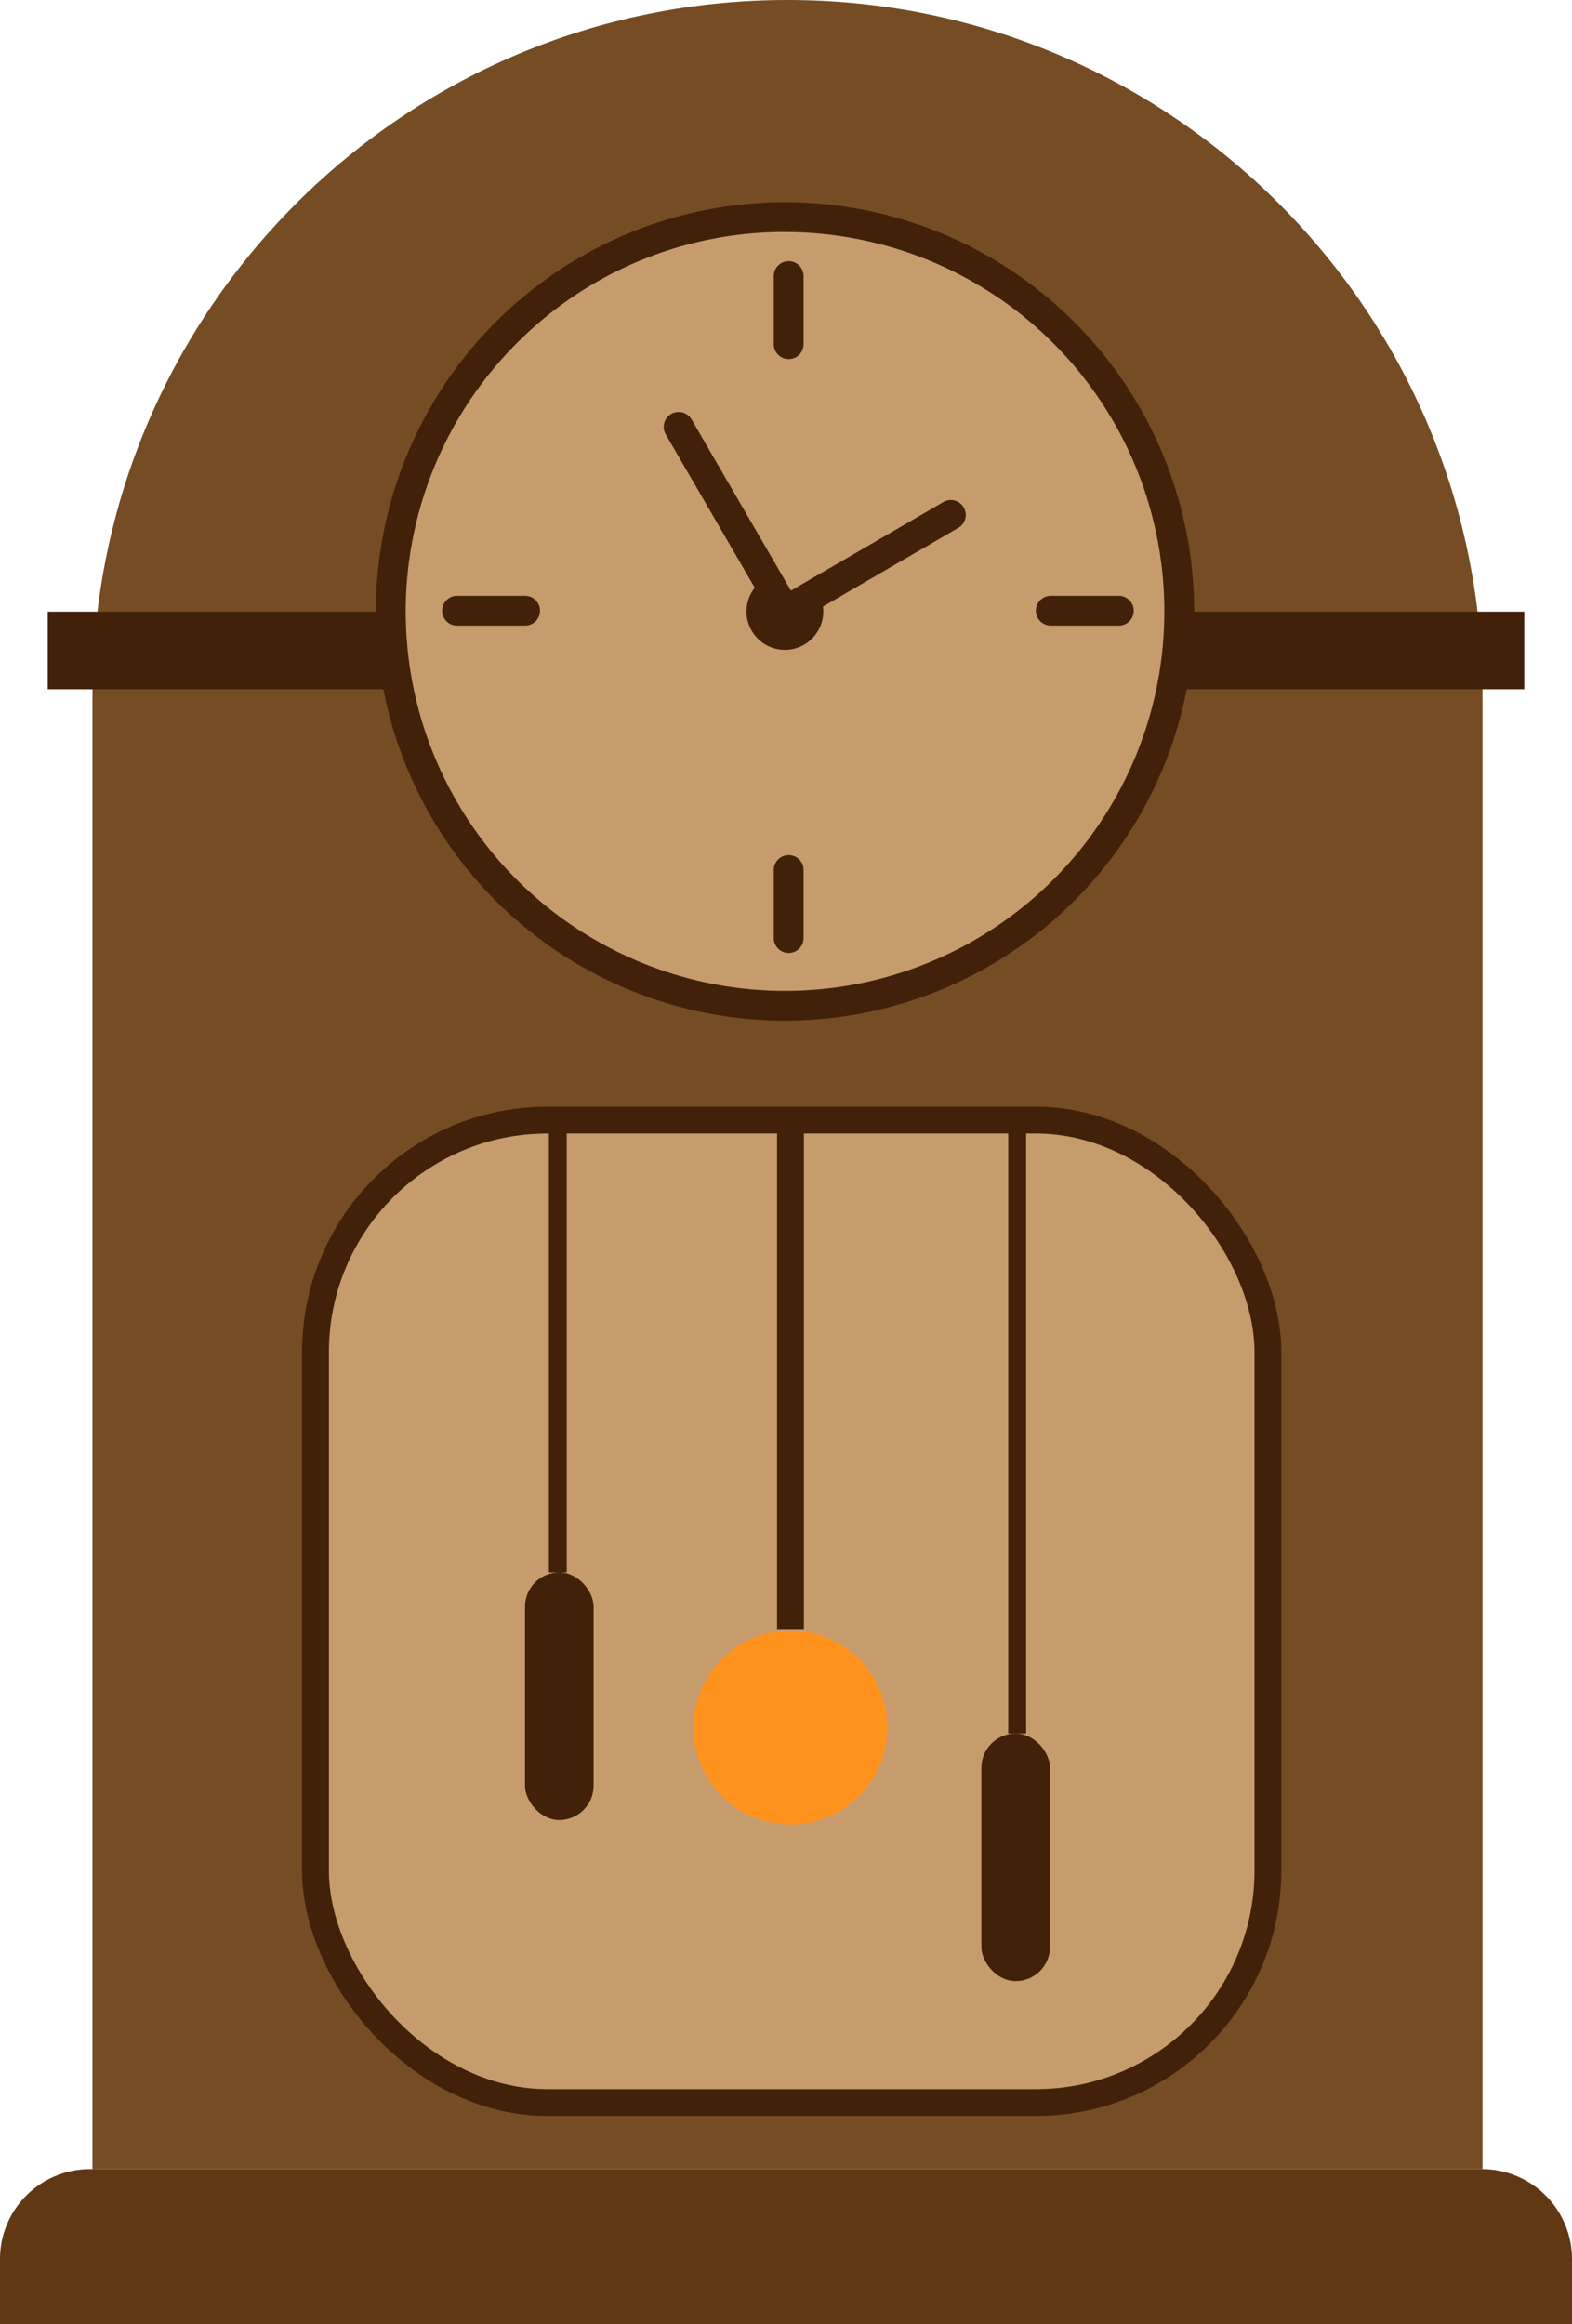
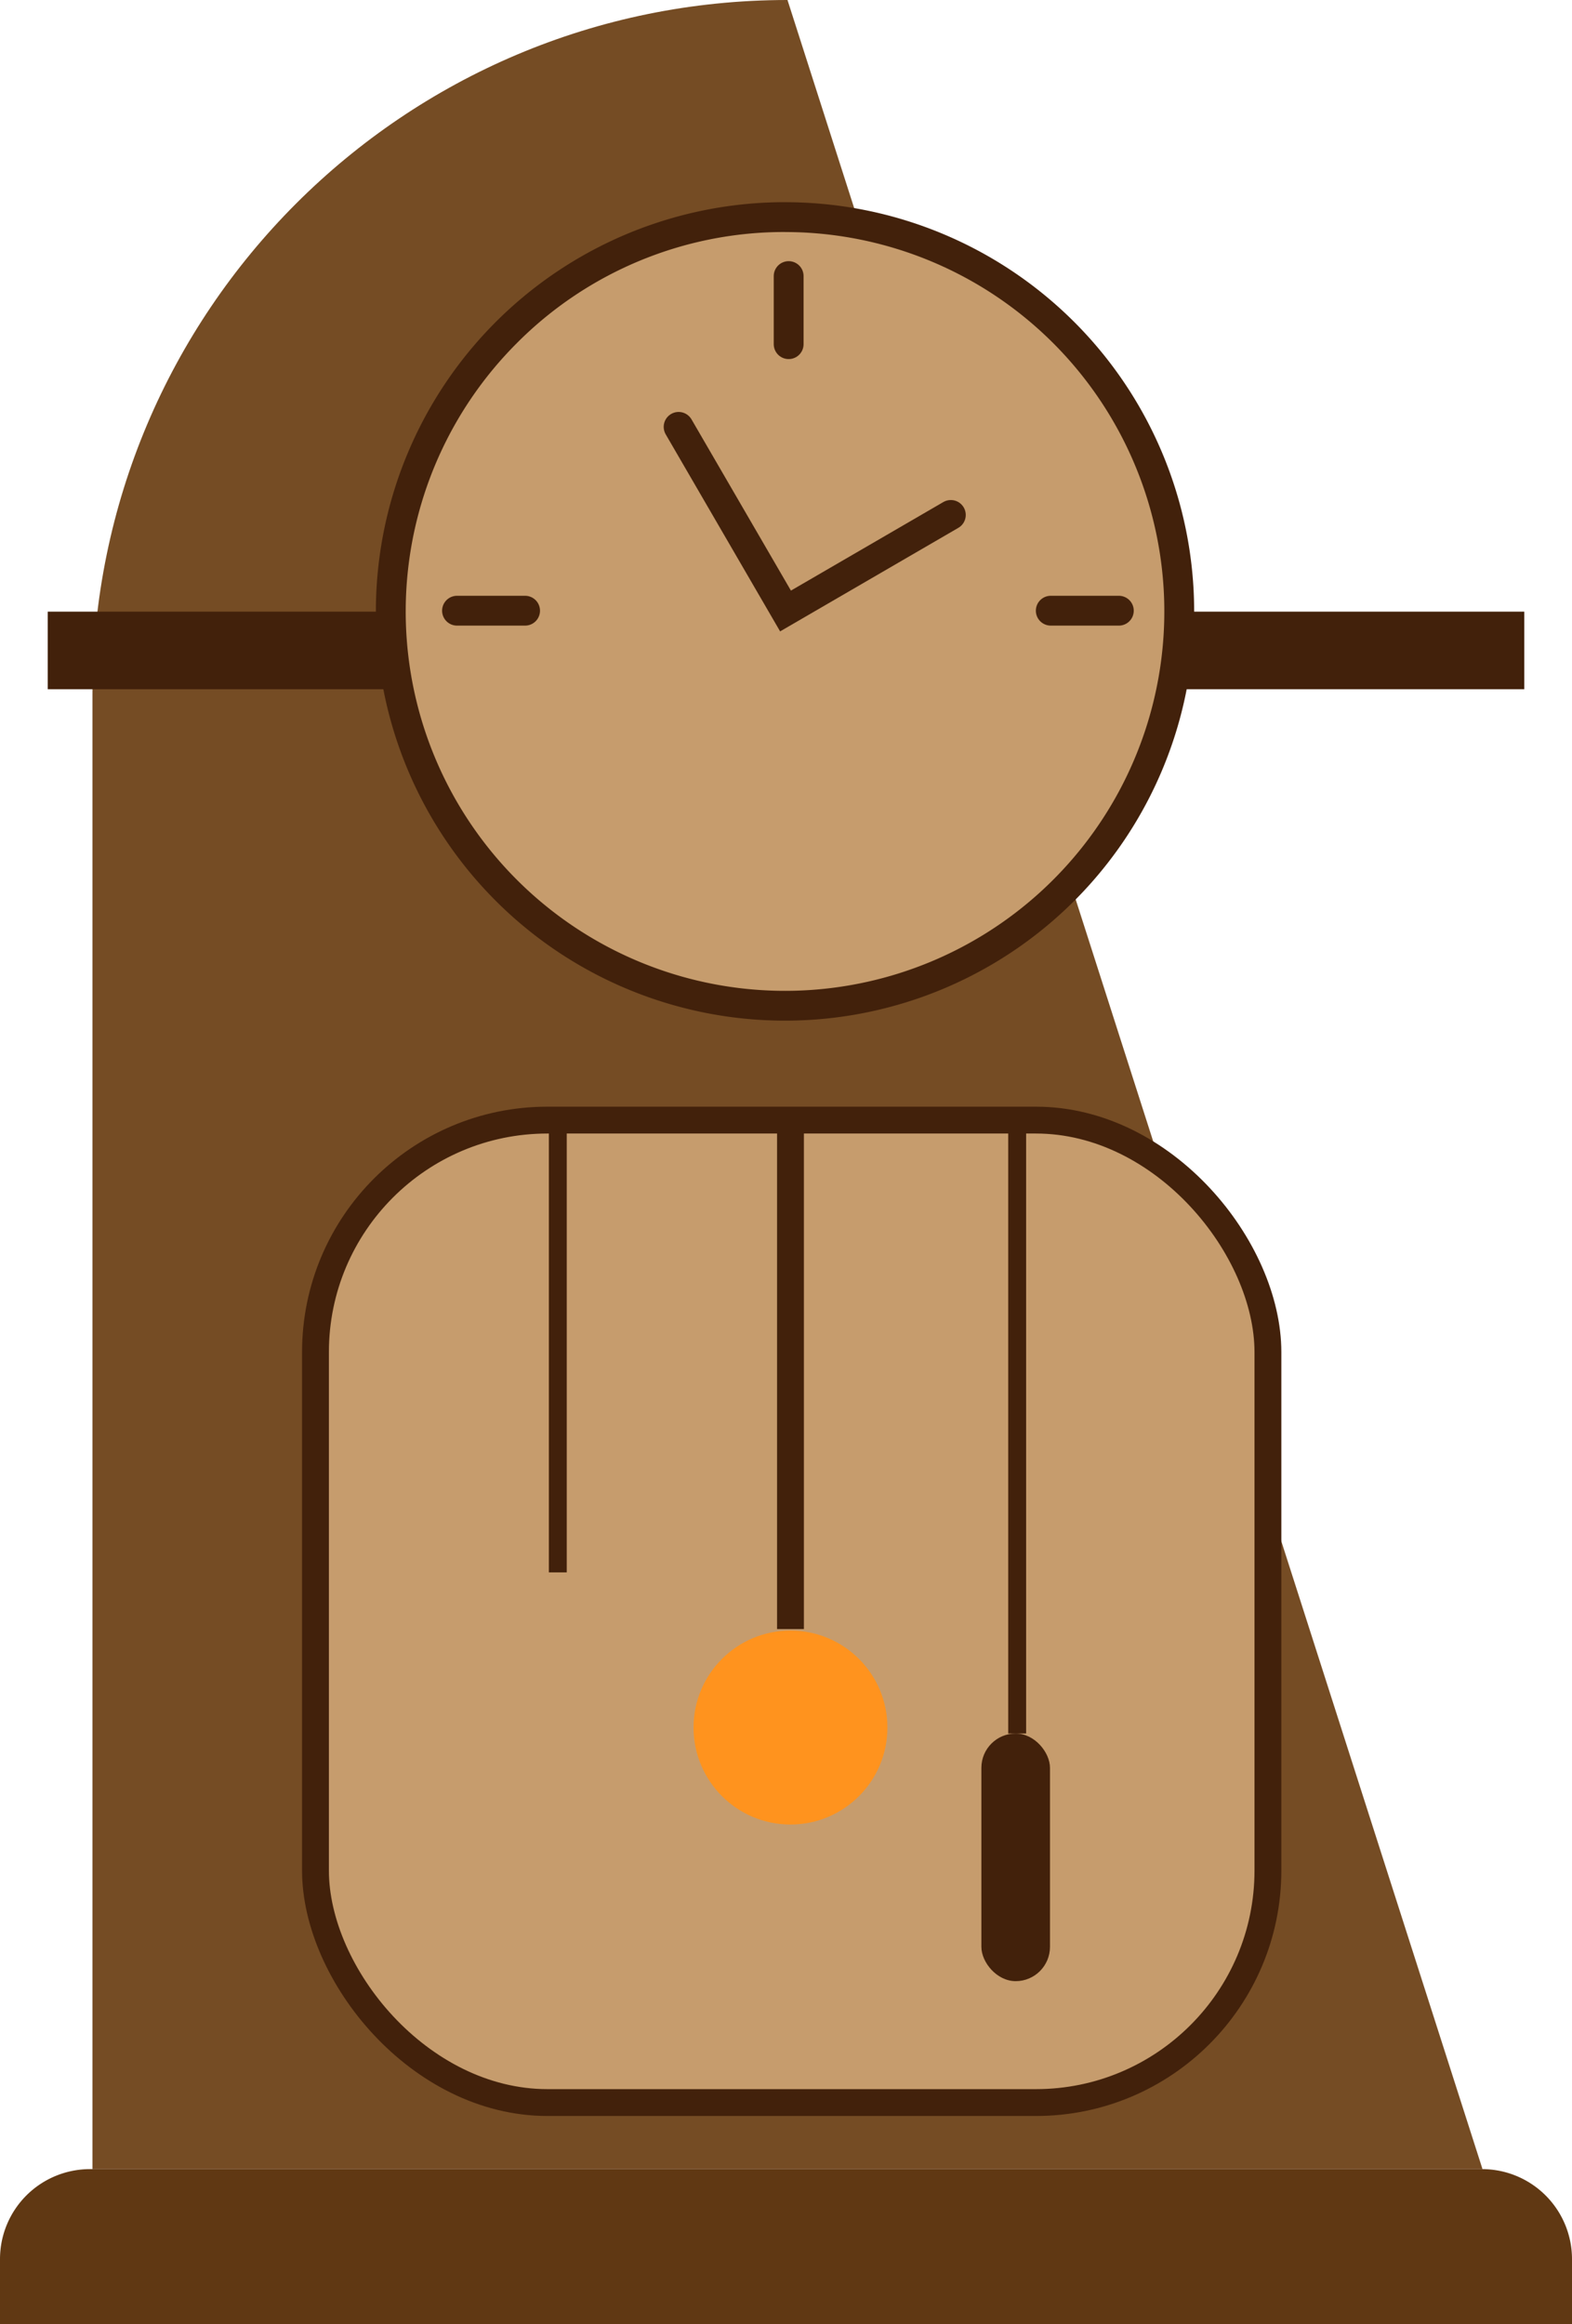
<svg xmlns="http://www.w3.org/2000/svg" id="Слой_1" data-name="Слой 1" viewBox="0 0 527 779">
  <defs>
    <style>.cls-1{fill:#754c24;}.cls-2,.cls-8{fill:#42210b;}.cls-3{fill:#603813;}.cls-4,.cls-5,.cls-6{fill:#c69c6d;}.cls-4,.cls-6,.cls-7,.cls-8{stroke:#42210b;stroke-miterlimit:10;}.cls-4,.cls-8{stroke-width:9px;}.cls-6{stroke-linecap:round;stroke-width:10px;}.cls-7{fill:none;stroke-width:6px;}.cls-9{fill:#ff931e;}</style>
  </defs>
-   <path class="cls-1" d="M1193,829H727V335c0-128.68,104.32-233,233-233h0c128.68,0,233,104.32,233,233Z" transform="translate(-696 -102)" />
+   <path class="cls-1" d="M1193,829H727V335c0-128.68,104.32-233,233-233h0Z" transform="translate(-696 -102)" />
  <rect class="cls-2" x="16" y="205" width="495" height="26" />
  <path class="cls-3" d="M30.16,727H496.84A30.16,30.16,0,0,1,527,757.16V779a0,0,0,0,1,0,0H0a0,0,0,0,1,0,0V757.16A30.16,30.16,0,0,1,30.16,727Z" />
  <rect class="cls-4" x="105.76" y="375.41" width="319.3" height="329.28" rx="77.78" />
  <circle class="cls-5" cx="959.18" cy="306.92" r="132.15" transform="translate(-632.09 666.14) rotate(-45)" />
  <path class="cls-2" d="M959.18,179.77A127.16,127.16,0,1,1,869.27,217a126.36,126.36,0,0,1,89.91-37.24m0-10a137.16,137.16,0,1,0,137.15,137.15A137.16,137.16,0,0,0,959.18,169.77Z" transform="translate(-696 -102)" />
  <path class="cls-5" d="M959.18,314.79a7.87,7.87,0,1,1,7.86-7.87A7.88,7.88,0,0,1,959.18,314.79Z" transform="translate(-696 -102)" />
-   <path class="cls-2" d="M959.18,304.06a2.87,2.87,0,1,1-2.87,2.86,2.86,2.86,0,0,1,2.87-2.86m0-10A12.87,12.87,0,1,0,972,306.92a12.87,12.87,0,0,0-12.86-12.86Z" transform="translate(-696 -102)" />
  <polyline class="cls-6" points="227.5 143.07 263.34 204.78 318.76 172.59" />
  <line class="cls-6" x1="153.21" y1="204.68" x2="176.03" y2="204.68" />
  <line class="cls-6" x1="352.26" y1="204.68" x2="375.08" y2="204.68" />
  <line class="cls-6" x1="264.39" y1="92.53" x2="264.39" y2="115.35" />
-   <line class="cls-6" x1="264.39" y1="291.59" x2="264.39" y2="314.4" />
  <line class="cls-7" x1="187" y1="377" x2="187" y2="527" />
-   <rect class="cls-2" x="176" y="527" width="23" height="83" rx="11.5" />
  <line class="cls-7" x1="341" y1="377" x2="341" y2="581" />
  <rect class="cls-2" x="329" y="581" width="23" height="83" rx="11.5" />
  <line class="cls-8" x1="265" y1="377" x2="265" y2="546" />
  <circle class="cls-9" cx="265" cy="579" r="32.5" />
</svg>